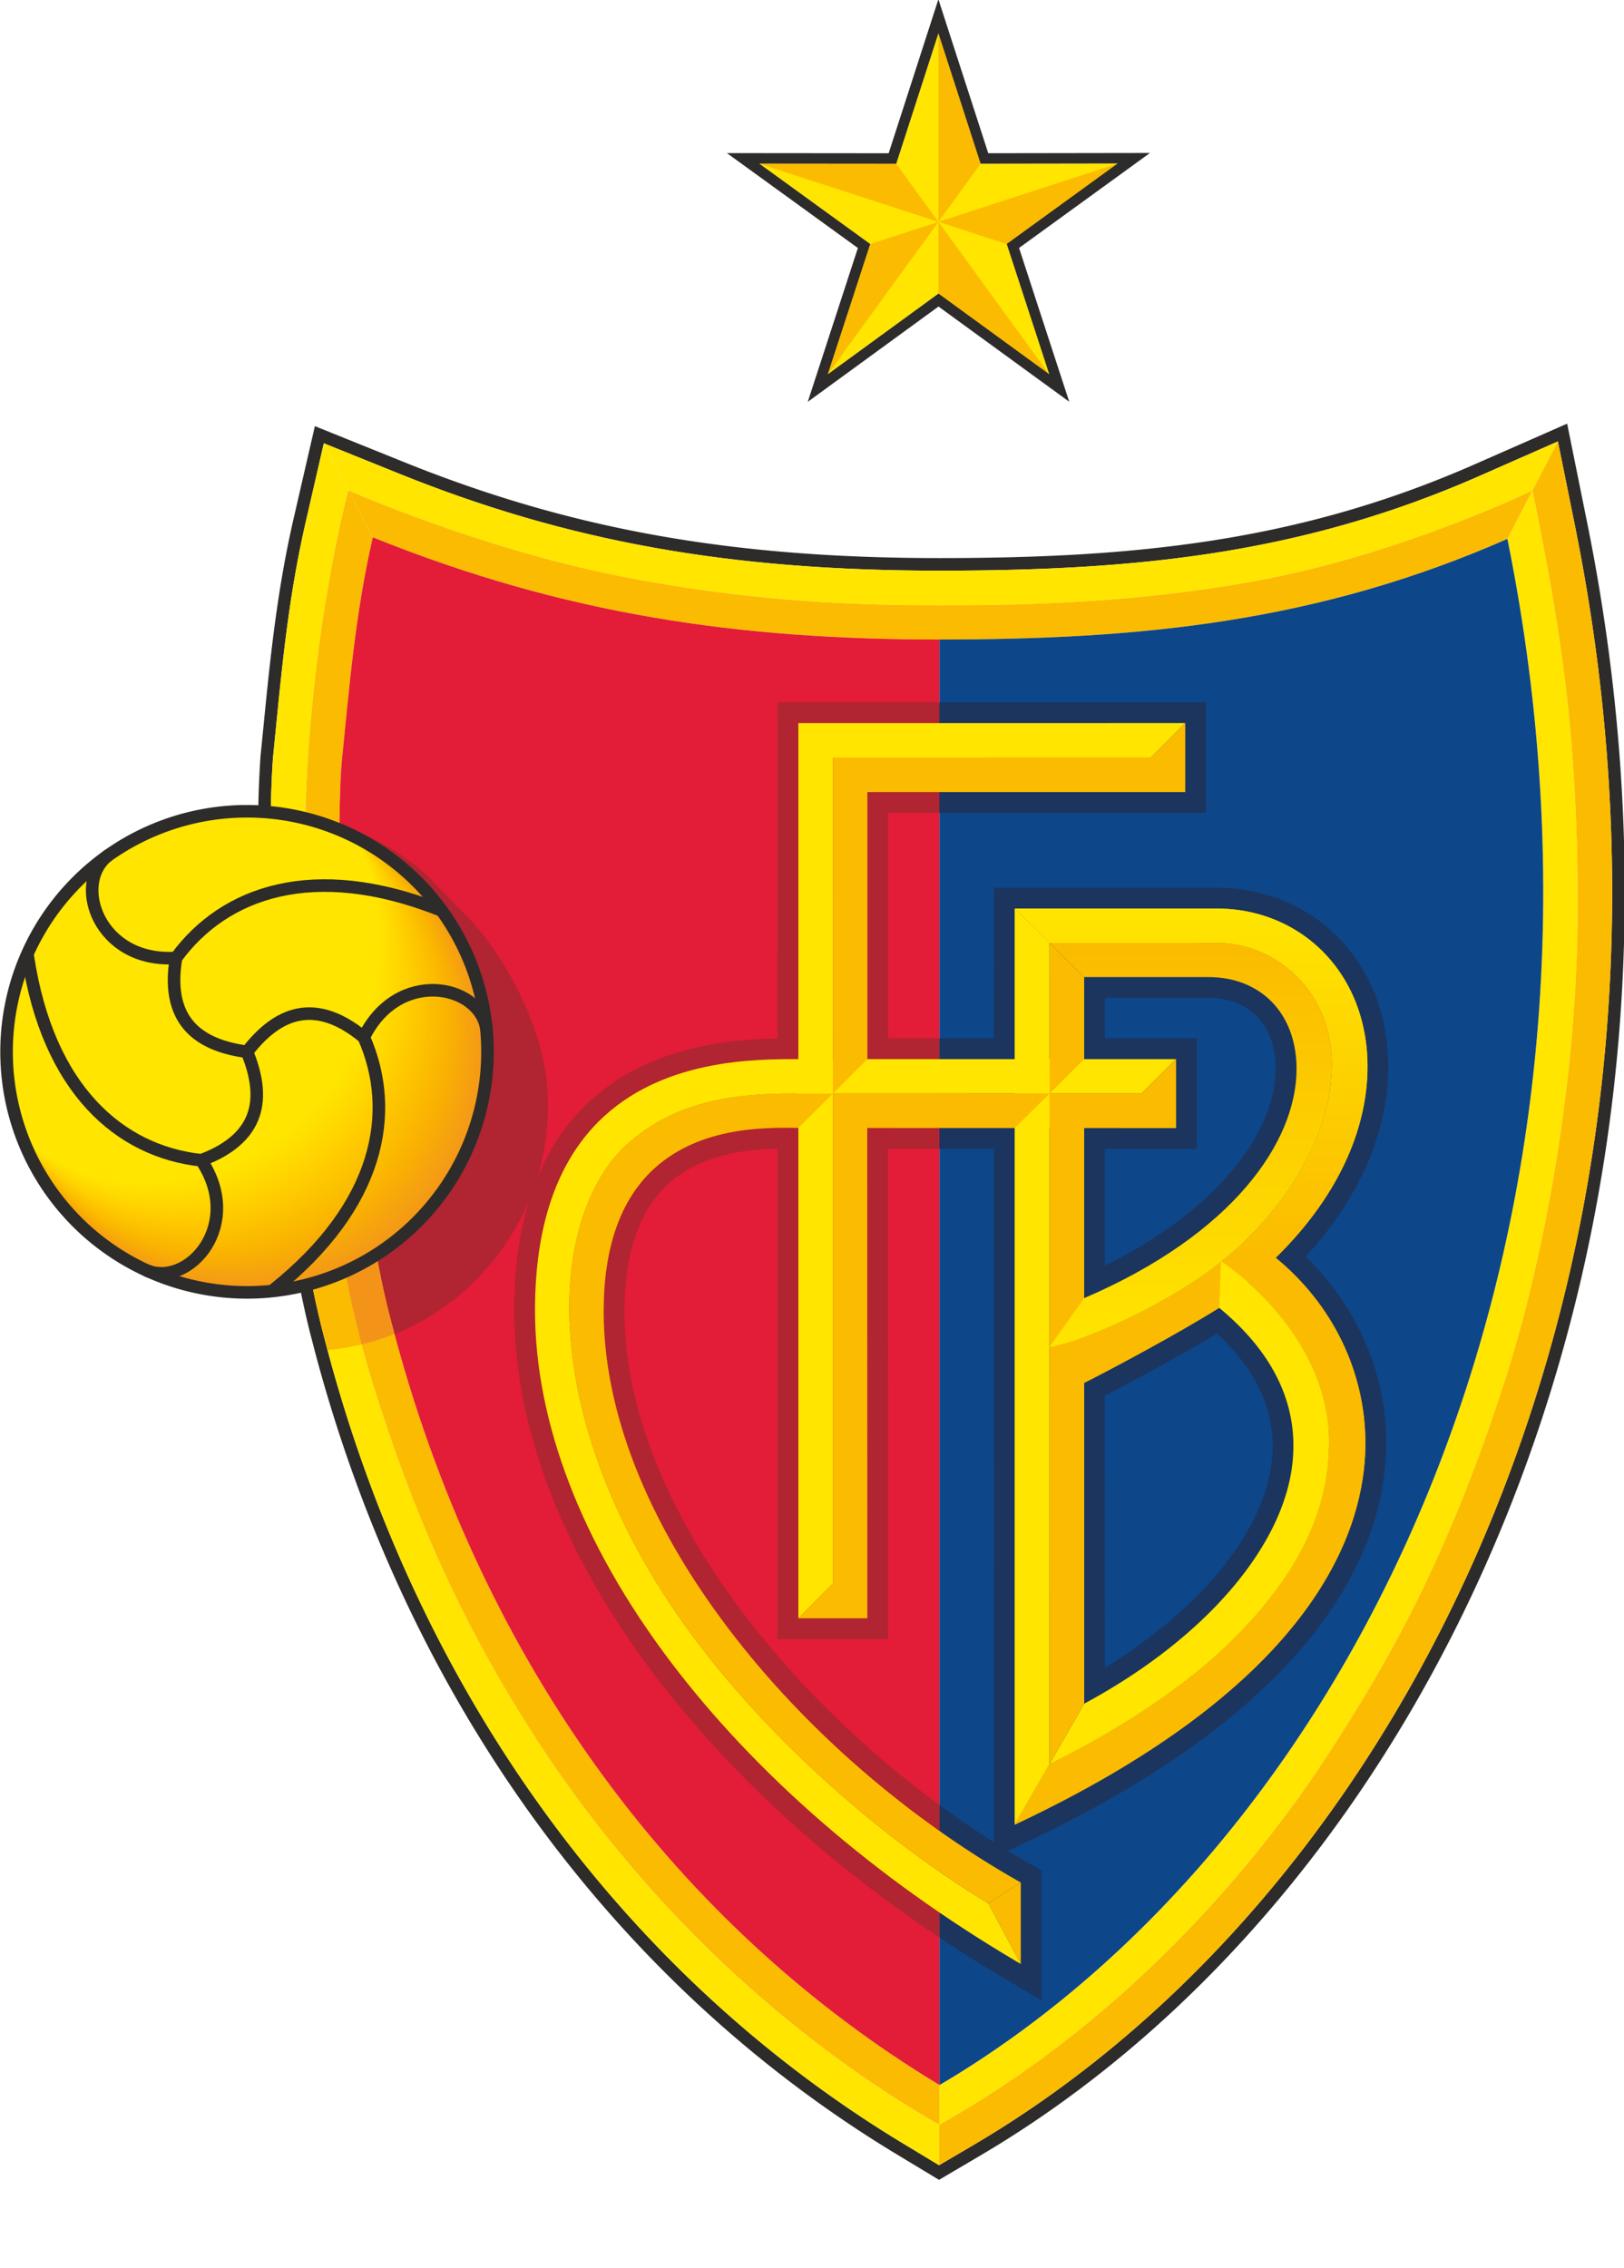
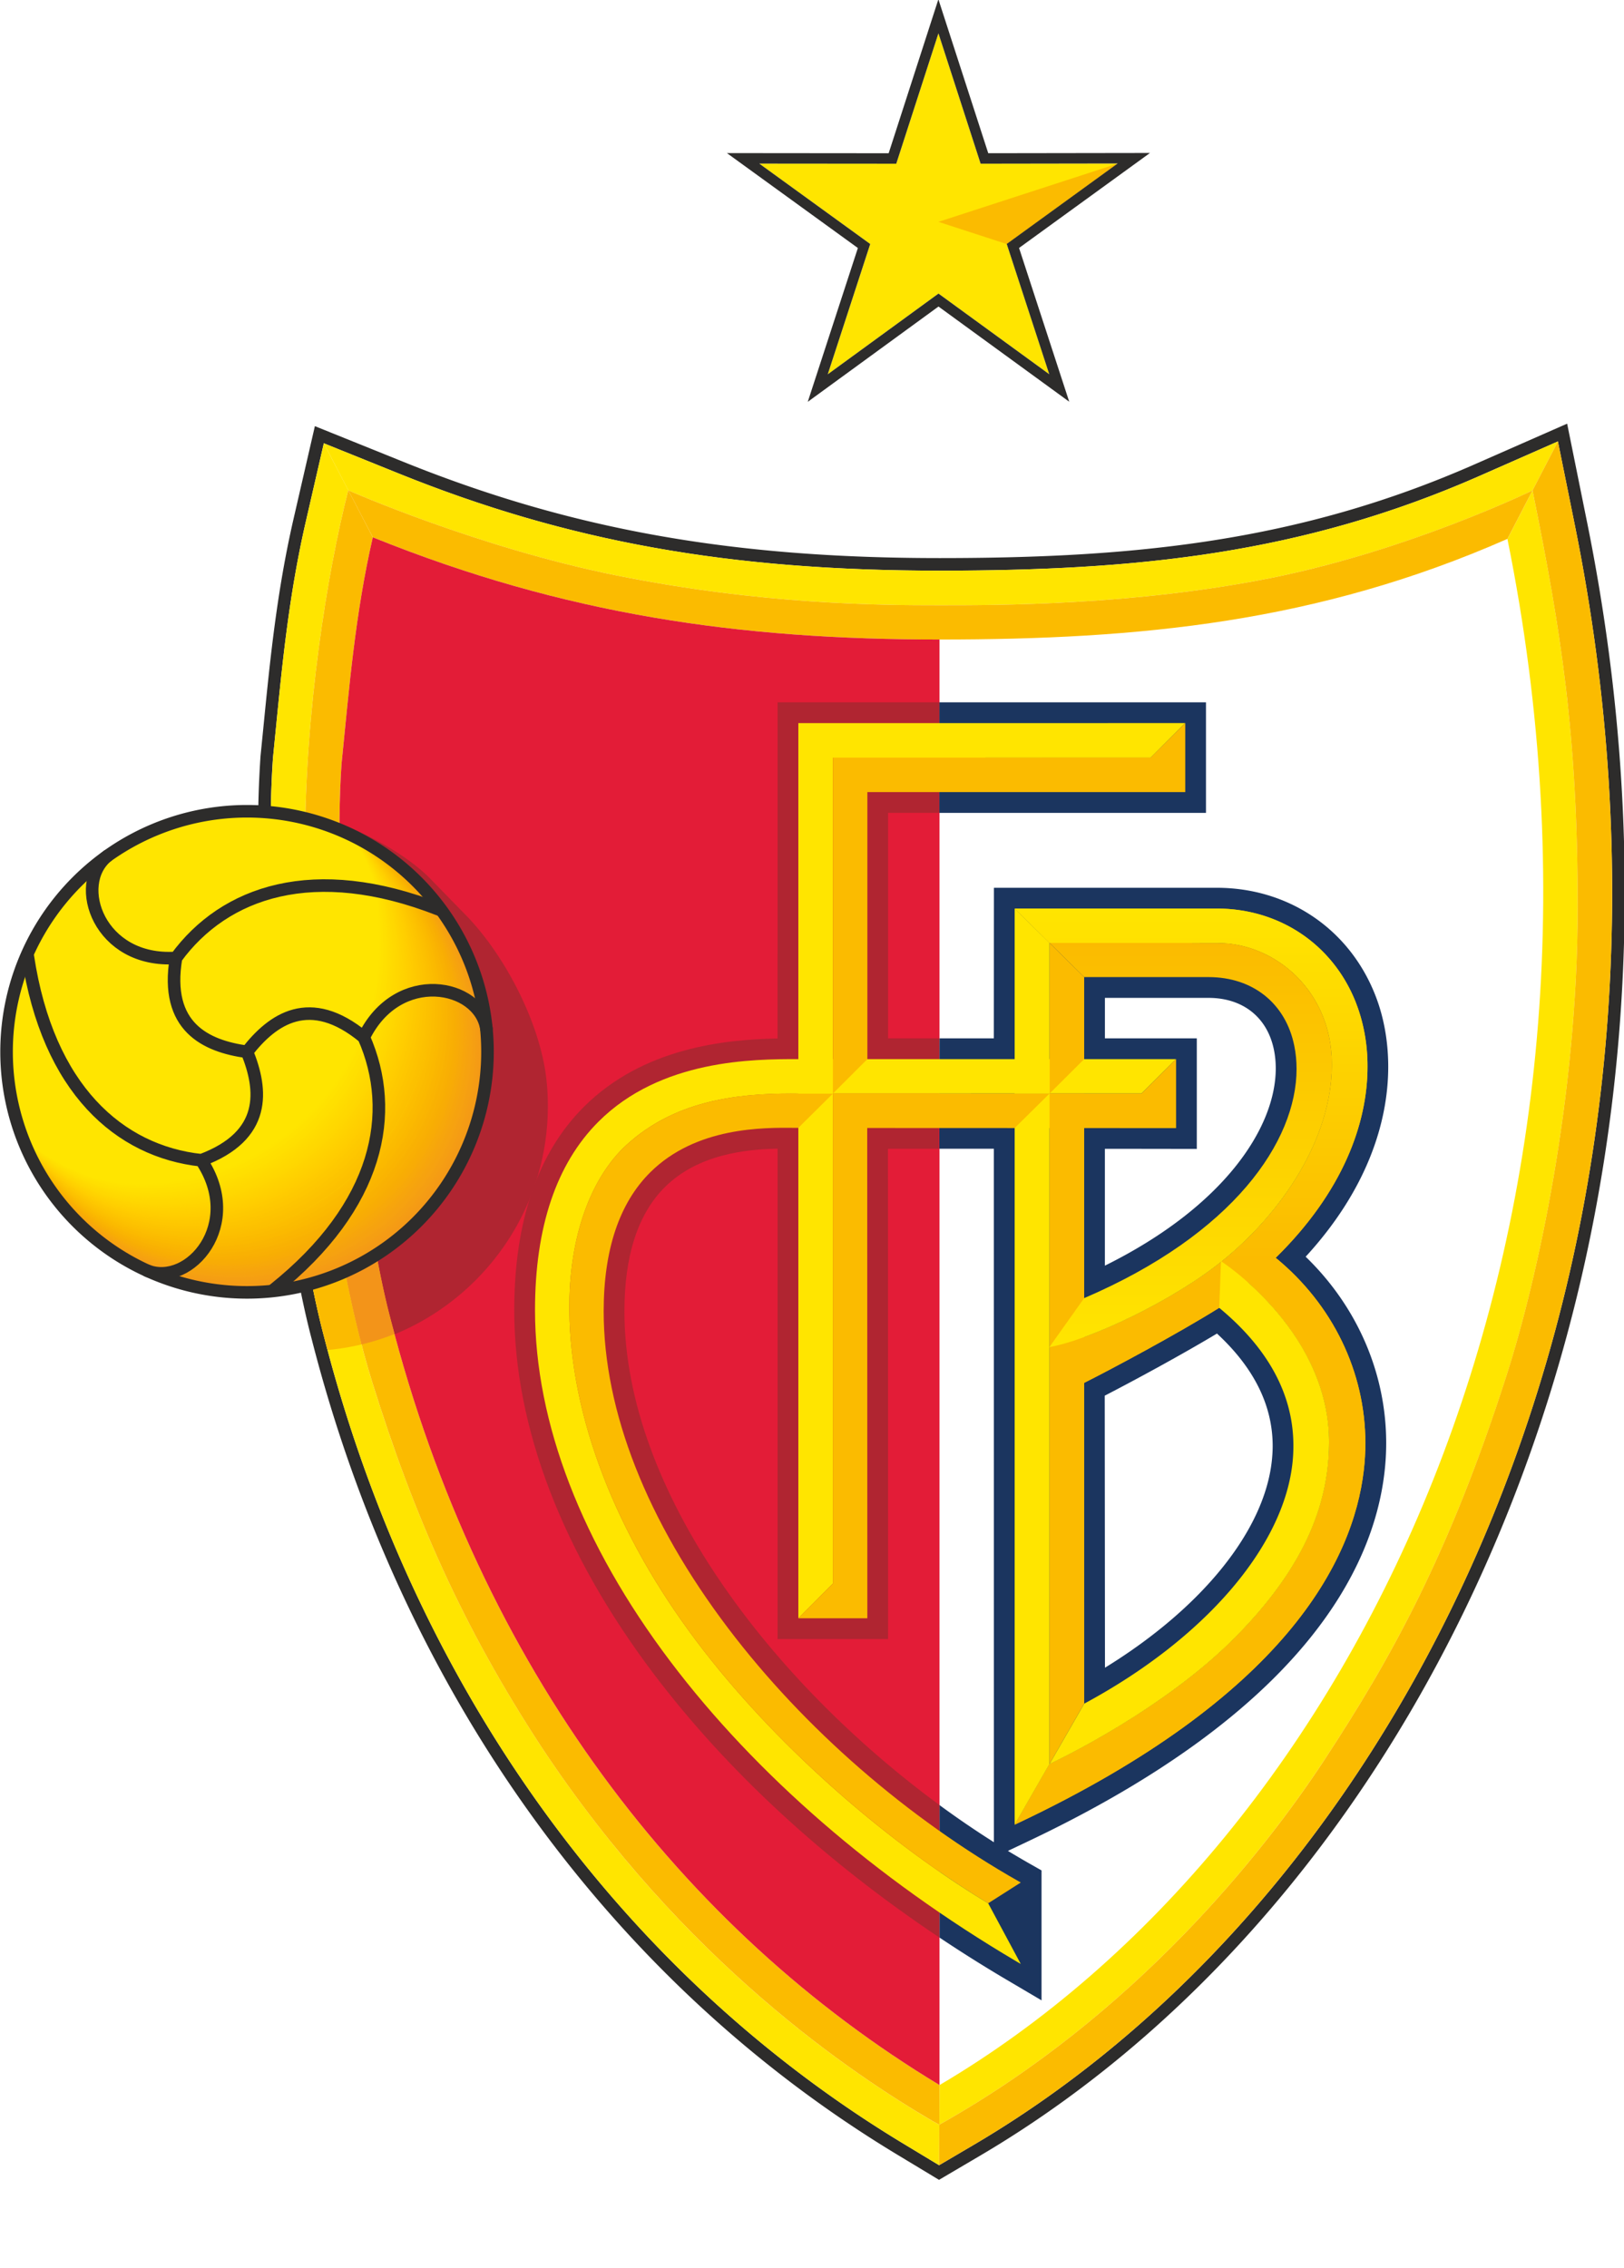
<svg xmlns="http://www.w3.org/2000/svg" width="70" height="97.715">
  <defs>
    <clipPath clipPathUnits="userSpaceOnUse" id="a">
      <path d="M589.315 524.701h64.8v-53.28h-64.8z" />
    </clipPath>
    <clipPath clipPathUnits="userSpaceOnUse" id="c">
      <path d="M35.433 13.465h54.32v75.827h-54.32z" />
    </clipPath>
    <clipPath clipPathUnits="userSpaceOnUse" id="e">
      <path d="M35.433 13.465h54.32v75.827h-54.32z" />
    </clipPath>
    <clipPath clipPathUnits="userSpaceOnUse" id="g">
      <path d="M35.433 13.465h54.32v75.827h-54.32z" />
    </clipPath>
    <clipPath clipPathUnits="userSpaceOnUse" id="b">
      <path d="M1079.54 330.443h129.6v-44.64h-129.6z" />
    </clipPath>
    <linearGradient x1="0" y1="0" x2="1" y2="0" gradientUnits="userSpaceOnUse" gradientTransform="matrix(0 -11.788 -11.788 0 75.253 58.899)" spreadMethod="pad" id="d">
      <stop offset="0" stop-color="#ffe500" />
      <stop offset="1" stop-color="#fbbb00" />
    </linearGradient>
    <linearGradient x1="0" y1="0" x2="1" y2="0" gradientUnits="userSpaceOnUse" gradientTransform="matrix(0 13.511 13.511 0 75.239 44.24)" spreadMethod="pad" id="f">
      <stop offset="0" stop-color="#ffe500" />
      <stop offset="1" stop-color="#fbbb00" />
    </linearGradient>
  </defs>
  <g clip-path="url(#c)" transform="matrix(1.289 0 0 -1.289 -45.661 115.067)">
    <path d="M85.491 38.962c-3.718-9.33-9.926-16.922-17.482-21.373l-1.183-.696-1.174.71c-9.518 5.74-16.406 15.33-19.397 27.002-1.086 4.104-1.78 11.824-1.78 16.822 0 .94.024 1.782.075 2.487l.003.036.096.962c.218 2.213.444 4.501.999 6.912l.604 2.627 2.5-1.008c5.646-2.278 11.056-3.249 18.088-3.249 6.52 0 12.087.538 18.063 3.168l2.616 1.151.567-2.802c2.303-11.383 1.405-22.708-2.595-32.749m3.007 32.833l-.67 3.312-.478-.21-2.616-1.15c-5.909-2.6-11.427-3.133-17.894-3.133-6.975 0-12.338.962-17.931 3.218l-2.956 1.192-.715-3.106c-.56-2.437-.787-4.739-1.007-6.965l-.096-.962a35.65 35.65 0 01-.08-2.564c0-4.88.686-12.74 1.794-16.93 3.017-11.777 9.973-21.457 19.586-27.255l1.389-.838 1.398.823c7.636 4.5 13.907 12.162 17.659 21.58 4.031 10.117 4.936 21.524 2.617 32.988" fill="#2d2c2b" />
    <path d="M56.03 70.035c4.891-.985 8.89-.997 10.808-.997 1.96 0 6.458-.008 11.056.904 4.704.943 8.777 2.934 8.777 2.934l.848 1.637-2.616-1.152c-5.976-2.629-11.543-3.168-18.063-3.168-7.032 0-12.442.972-18.089 3.25l-2.499 1.008.82-1.574s4.325-1.909 8.957-2.842" fill="#ffe500" />
    <path d="M79.721 30.457c2.18 3.327 4.154 6.813 6.09 12.862 1.004 3.143 2.37 9.228 2.37 15.641 0 5.758-.56 9.221-1.496 13.843l-.014.074-.84-1.623c4.691-23.192-4.969-43.422-18.99-51.682l-.015-2.679.007 1.355c6.536 3.66 10.846 9.094 12.888 12.21" fill="#ffe500" />
    <path d="M66.609 18.368c-2.633 1.544-8.304 5.291-13.076 12.501-2.63 4.013-4.271 7.738-5.661 12.197-1.525 4.894-2.248 12.697-2.248 17.935 0 4.511.74 9.112 1.44 11.857l.009.02-.821 1.573-.604-2.627c-.555-2.41-.781-4.699-1-6.912l-.095-.963-.002-.035a35.341 35.341 0 01-.076-2.487c0-4.998.695-12.718 1.78-16.822 2.99-11.673 9.879-21.263 19.397-27.003l1.175-.709.007 1.354z" fill="#ffe500" />
    <path d="M77.894 69.942c-4.598-.912-9.095-.904-11.055-.904-1.92 0-5.917.012-10.81.997-4.631.933-8.956 2.842-8.956 2.842l.818-1.569c6.437-2.596 12.274-3.416 18.949-3.416 6.676 0 12.632.565 18.99 3.363l.84 1.621c-.002 0-4.074-1.99-8.776-2.934M86.685 72.803c.935-4.62 1.495-8.084 1.495-13.842 0-6.414-1.365-12.499-2.37-15.64-1.935-6.05-3.909-9.537-6.089-12.864-2.041-3.115-6.352-8.548-12.888-12.209l-.007-1.355 1.183.696c7.556 4.452 13.764 12.042 17.482 21.373 4 10.042 4.898 21.366 2.595 32.75l-.567 2.801-.848-1.636.014-.074" fill="#fbbb00" />
    <path d="M47.89 71.308l-.817 1.57-.01-.02c-.7-2.745-1.44-7.346-1.44-11.857 0-5.238.724-13.04 2.249-17.935 1.39-4.459 3.03-8.184 5.66-12.197 4.773-7.21 10.444-10.957 13.077-12.5l.225-.122.007 1.326c-8.588 5.18-15.372 13.946-18.358 25.611-1.203 4.538-1.95 14.244-1.637 18.564.253 2.491.448 4.967 1.045 7.56" fill="#fbbb00" />
    <path d="M66.84 67.892c-6.676 0-12.512.82-18.95 3.416-.596-2.593-.792-5.069-1.044-7.56-.313-4.32.433-14.026 1.636-18.564 2.987-11.665 9.77-20.431 18.358-25.611z" fill="#e31c37" />
-     <path d="M66.84 19.573c14.022 8.26 23.682 28.49 18.99 51.682-6.358-2.797-12.314-3.363-18.99-3.363z" fill="#0d4689" />
    <path d="M76.118 44.693c1.234-1.14 1.863-2.4 1.863-3.759 0-.15-.009-.3-.024-.454-.236-2.372-2.342-4.963-5.584-6.957l-.008 9.093c.952.491 2.53 1.343 3.754 2.077m-.283 11.22c1.15 0 1.968-.65 2.188-1.74.04-.197.06-.403.06-.617 0-1.972-1.72-4.616-5.714-6.594v3.906c.873 0 3.074-.004 3.074-.004v3.696h-3.073v1.353zm-8.996-31.41a47.41 47.41 0 012.215-1.393l1.197-.706v4.343l-.401.228c-.242.137-.483.28-.724.425l.665.315c9.18 4.347 11.552 9.106 11.927 12.332.039.33.058.658.058.984 0 2.334-.969 4.565-2.693 6.23 2.016 2.194 2.761 4.45 2.761 6.35 0 .914-.17 1.746-.455 2.448-.88 2.18-2.904 3.534-5.28 3.534h-7.45l-.004-5.033H66.84l-.007-3.69h1.824l.002-23.18a32.24 32.24 0 00-1.82 1.242zm-.005 37.594h8.916v3.696h-8.915z" fill="#1b355f" />
    <path d="M66.836 65.793h-5.41l-.002-11.237c-1.73-.034-4.483-.294-6.482-2.291-1.54-1.541-2.322-3.826-2.322-6.793 0-3.914 1.612-8.116 4.663-12.154 2.45-3.241 5.721-6.255 9.555-8.815v4.43c-5.61 4.117-10.534 10.485-10.534 16.504 0 1.866.456 3.263 1.355 4.153 1.104 1.094 2.697 1.262 3.766 1.283V34.481h3.695l-.004 16.388h1.701l.018 3.692H65.12v7.537h1.71z" fill="#b02531" />
    <path d="M63.274 63.94l10.628.002 1.154 1.156H62.12V35.175l1.152 1.155.002 27.61" fill="#ffe500" />
    <path d="M69.558 26.343l-.05.028c-3.743 2.121-7.199 5.126-9.729 8.463-2.727 3.597-4.169 7.263-4.169 10.603 0 2.058.525 3.621 1.56 4.647 1.532 1.517 3.766 1.495 4.84 1.485h.11l1.155 1.144h-.003l-1.397.003c-1.897 0-3.913-.266-5.504-1.72-1.158-1.058-1.934-3.018-1.91-5.538.035-3.55 1.55-7.463 4.266-11.067 2.533-3.359 6.16-6.545 9.568-8.638l.172-.105z" fill="#fbbb00" />
-     <path d="M68.467 25.649l1.091-2.028v2.723z" fill="#fbbb00" />
    <path d="M62.12 53.866c-1.5.001-4.597-.004-6.686-2.093-1.407-1.406-2.12-3.526-2.12-6.3 0-3.763 1.564-7.82 4.523-11.736 2.854-3.778 6.856-7.246 11.571-10.029l.15-.088-1.09 2.028-.173.105c-3.409 2.092-7.034 5.278-9.568 8.638-2.717 3.603-4.23 7.517-4.265 11.066-.025 2.52.751 4.48 1.91 5.54 1.59 1.453 3.606 1.718 5.503 1.718 0 0 .185 0 .241-.002h1.16z" fill="#ffe500" />
    <path d="M63.276 52.714l10.32.002 1.154 1.15H62.119" fill="#ffe500" />
    <path d="M63.274 52.716V36.33l-1.153-1.154h2.306l-.004 16.388 10.328-.004v2.307l-1.155-1.151z" fill="#fbbb00" />
    <path d="M64.428 53.866v8.926h10.63v2.306l-1.155-1.152-10.628-.002V52.715z" fill="#fbbb00" />
    <path d="M75.984 57.75s-1.694-.005.176-.005c1.87 0 3.803-1.568 3.803-4.058 0-2.49-1.68-4.969-3.68-6.579-1.65-1.327-4.396-2.622-5.769-2.869l1.157-1.198c.931.468 3.115 1.634 4.522 2.512l1.89 1.672c2.253 2.21 3.07 4.5 3.07 6.387 0 .818-.153 1.56-.407 2.187-.772 1.912-2.548 3.1-4.636 3.1h-6.757l1.167-1.15z" fill="#fbbb00" />
    <path d="M70.52 52.716l-.002-22.413 1.161 2.02-.001 20.393z" fill="#fbbb00" />
    <path d="M71.678 53.866v2.742l-1.157 1.14-.001-5.033zM79.867 41.074c0-2.015-.763-4.177-3.233-6.63-2.47-2.453-6.116-4.142-6.116-4.142l-1.165-2.026.142.067c8.891 4.211 11.18 8.733 11.534 11.785.035.302.052.603.052.902 0 2.37-1.085 4.628-2.999 6.195l-1.831-.114s3.616-2.318 3.616-6.037" fill="#fbbb00" />
  </g>
  <path d="M69.353 58.899l1.167-1.15 5.464.001s-1.694-.004.176-.004c1.869 0 3.803-1.568 3.803-4.059 0-2.49-1.678-4.966-3.677-6.576l1.796.114c2.254 2.21 3.07 4.501 3.07 6.387a5.84 5.84 0 01-.406 2.188c-.771 1.912-2.548 3.099-4.636 3.099z" fill="url(#d)" transform="matrix(1.289 0 0 -1.289 -45.661 115.067)" />
  <g clip-path="url(#e)" transform="matrix(1.289 0 0 -1.289 -45.661 115.067)">
    <path d="M76.252 47.084c-1.652-1.318-4.373-2.599-5.738-2.844l1.157-1.199c.931.468 3.115 1.634 4.522 2.512z" fill="#fbbb00" />
    <path d="M79.867 41.074c0-2.015-.763-4.177-3.233-6.63-2.47-2.453-6.116-4.142-6.116-4.142l-1.165-2.026.142.067c8.891 4.211 11.18 8.733 11.534 11.785.035.302.052.603.052.902 0 2.37-1.085 4.628-2.999 6.195l-1.831-.114s3.616-2.318 3.616-6.037" fill="#fbbb00" />
    <path d="M76.634 34.444c2.47 2.453 3.233 4.615 3.233 6.63 0 3.719-3.615 6.038-3.615 6.038l-.058-1.56c1.646-1.361 2.48-2.91 2.48-4.607a5.33 5.33 0 00-.026-.533c-.283-2.84-2.95-5.928-6.968-8.09l-1.162-2.02s3.646 1.69 6.116 4.142" fill="#ffe500" />
  </g>
  <path d="M70.52 57.749l1.158-1.141h4.159c1.482 0 2.581-.881 2.867-2.297.051-.248.076-.506.076-.772 0-2.418-2.107-5.52-7.104-7.663l-1.161-1.636c1.372.246 4.118 1.542 5.767 2.869 2.001 1.61 3.681 4.088 3.681 6.578 0 2.491-1.934 4.059-3.803 4.059-1.87 0-.176.004-.176.004z" fill="url(#f)" transform="matrix(1.289 0 0 -1.289 -45.661 115.067)" />
  <g clip-path="url(#g)" transform="matrix(1.289 0 0 -1.289 -45.661 115.067)">
    <path d="M69.353 51.563V28.276l1.165 2.027.002 22.413zM70.52 52.716v5.033l-1.167 1.15v-6.183z" fill="#ffe500" />
    <path d="M53.705 53.105l-.002.008c-.191 1.951-1.436 4.3-2.75 5.614l-1.186 1.215c-.77.76-1.973 1.402-2.99 1.815-.036-4.826.663-12.64 1.706-16.574.044-.173.092-.343.138-.515 3.003 1.236 5.123 4.191 5.123 7.634a8.278 8.278 0 01-.04.803" fill="#b02531" />
    <path d="M45.63 60.19a8.234 8.234 0 01-1.14-.083c.105-4.956.771-11.744 1.765-15.502.04-.155.083-.308.124-.462.386.035.765.098 1.134.186-1.21 4.628-1.82 11.105-1.883 15.86" fill="#fbbb00" />
    <path d="M47.513 44.329c.38.09.749.208 1.105.35-.045.168-.092.335-.135.505-.931 3.51-1.588 10.114-1.693 14.924a8.153 8.153 0 01-1.145.083l-.015-.001c.064-4.756.674-11.233 1.883-15.861" fill="#f39419" />
    <path d="M43.684 46.069a8.04 8.04 0 110 16.082 8.04 8.04 0 010-16.082" fill="#ffe500" />
    <path d="M47.205 61.342c.816-1.258.895-1.994.895-3.606a8.04 8.04 0 00-8.041-8.041c-1.612 0-2.576.59-3.834 1.407" fill="none" stroke="#ffe500" stroke-width=".07" />
-     <path d="M36.23 51.093c1.256-.822 2.224-1.416 3.837-1.42a8.075 8.075 0 011.588.153 8.043 8.043 0 016.231 5.946 8.05 8.05 0 01.234 1.958c-.004 1.612-.09 2.352-.91 3.609" fill="none" stroke="#ffe400" stroke-width=".07" />
    <path d="M36.234 51.084c1.255-.827 2.228-1.426 3.843-1.433a8.03 8.03 0 011.591.15 8.038 8.038 0 016.244 5.96c.153.629.233 1.287.23 1.963-.009 1.612-.1 2.357-.926 3.61" fill="none" stroke="#ffe400" stroke-width=".07" />
    <path d="M36.239 51.075c1.254-.832 2.23-1.435 3.848-1.446a8.025 8.025 0 017.85 6.121c.153.63.23 1.29.225 1.968-.012 1.612-.111 2.362-.94 3.614" fill="none" stroke="#ffe400" stroke-width=".07" />
    <path d="M36.243 51.066c1.253-.837 2.234-1.445 3.853-1.46a8.017 8.017 0 017.866 6.132c.153.634.23 1.295.222 1.974-.017 1.613-.124 2.367-.957 3.617" fill="none" stroke="#ffe300" stroke-width=".07" />
    <path d="M36.248 51.057c1.251-.843 2.237-1.454 3.858-1.472a8.01 8.01 0 017.882 6.143c.151.635.226 1.298.216 1.977-.02 1.614-.134 2.373-.972 3.62" fill="none" stroke="#ffe200" stroke-width=".07" />
    <path d="M36.253 51.048c1.25-.848 2.239-1.464 3.862-1.485a8.003 8.003 0 017.899 6.153c.15.638.223 1.303.211 1.983-.024 1.614-.145 2.377-.987 3.624" fill="none" stroke="#ffe200" stroke-width=".07" />
    <path d="M36.258 51.039c1.248-.853 2.242-1.473 3.867-1.498a7.996 7.996 0 017.915 6.164 8.04 8.04 0 01.206 1.988c-.027 1.615-.155 2.382-1.002 3.626" fill="none" stroke="#ffe200" stroke-width=".07" />
    <path d="M36.262 51.03c1.247-.86 2.245-1.482 3.872-1.511a8.09 8.09 0 011.616.132 7.99 7.99 0 016.315 6.043 8.03 8.03 0 01.201 1.993c-.03 1.615-.166 2.387-1.017 3.629" fill="none" stroke="#ffe100" stroke-width=".07" />
    <path d="M36.267 51.02c1.246-.863 2.248-1.491 3.877-1.523a7.983 7.983 0 017.947 6.186c.146.645.213 1.314.197 1.998-.039 1.615-.178 2.392-1.033 3.632" fill="none" stroke="#ffe000" stroke-width=".07" />
    <path d="M36.272 51.012c1.244-.87 2.25-1.501 3.88-1.537a8.089 8.089 0 011.625.125 7.978 7.978 0 016.34 6.072c.145.647.21 1.318.192 2.003-.043 1.615-.188 2.397-1.048 3.635" fill="none" stroke="#ffe000" stroke-width=".07" />
    <path d="M36.276 51.003c1.243-.874 2.254-1.511 3.886-1.55a8.14 8.14 0 011.629.122 7.972 7.972 0 016.352 6.086c.143.649.206 1.322.186 2.008-.047 1.616-.199 2.402-1.063 3.638" fill="none" stroke="#ffe000" stroke-width=".07" />
    <path d="M36.281 50.994c1.241-.88 2.257-1.52 3.891-1.563.554-.016 1.1.025 1.632.119a7.962 7.962 0 016.363 6.1c.144.65.205 1.325.183 2.013-.05 1.616-.21 2.407-1.078 3.64" fill="none" stroke="#ffdf00" stroke-width=".07" />
    <path d="M36.286 50.985c1.24-.885 2.26-1.53 3.896-1.576a7.953 7.953 0 018.011 6.23c.143.653.203 1.329.179 2.017-.057 1.617-.222 2.412-1.094 3.644" fill="none" stroke="#ffdf00" stroke-width=".07" />
    <path d="M36.29 50.976c1.24-.89 2.264-1.54 3.902-1.59a8.113 8.113 0 011.639.114c3.176.552 5.71 3 6.388 6.128.142.655.2 1.333.174 2.022-.061 1.618-.233 2.417-1.11 3.647" fill="none" stroke="#ffdf00" stroke-width=".07" />
    <path d="M36.295 50.967c1.237-.896 2.266-1.55 3.905-1.602a8.085 8.085 0 011.644.11 7.946 7.946 0 016.4 6.142 8.09 8.09 0 01.17 2.027c-.066 1.618-.244 2.422-1.125 3.65" fill="none" stroke="#ffde00" stroke-width=".07" />
    <path d="M36.3 50.958c1.236-.901 2.268-1.558 3.91-1.615a8.057 8.057 0 011.648.106 7.941 7.941 0 016.412 6.157c.139.658.194 1.34.164 2.031-.069 1.619-.254 2.428-1.14 3.654" fill="none" stroke="#fd0" stroke-width=".07" />
    <path d="M36.305 50.949c1.235-.906 2.27-1.567 3.915-1.628a8.105 8.105 0 011.652.104 7.935 7.935 0 016.424 6.17 8.17 8.17 0 01.16 2.037c-.074 1.618-.266 2.432-1.156 3.656" fill="none" stroke="#fd0" stroke-width=".07" />
    <path d="M36.31 50.94c1.232-.912 2.273-1.577 3.92-1.641a8.078 8.078 0 011.655.1 7.93 7.93 0 016.436 6.185c.137.663.188 1.348.155 2.042-.078 1.619-.277 2.437-1.17 3.658" fill="none" stroke="#ffdc00" stroke-width=".07" />
    <path d="M36.314 50.93c1.232-.916 2.277-1.585 3.924-1.653a8.056 8.056 0 011.661.098 7.924 7.924 0 016.448 6.198c.136.665.185 1.35.15 2.047-.082 1.619-.287 2.44-1.186 3.66" fill="none" stroke="#ffdc00" stroke-width=".07" />
    <path d="M36.319 50.922c1.23-.922 2.28-1.596 3.929-1.667a8.015 8.015 0 011.664.095 7.919 7.919 0 016.46 6.212c.136.667.183 1.355.146 2.05-.086 1.62-.298 2.448-1.201 3.666" fill="none" stroke="#ffdb00" stroke-width=".07" />
    <path d="M36.324 50.913c1.229-.927 2.283-1.605 3.934-1.68a8.057 8.057 0 011.668.092 7.914 7.914 0 016.472 6.225c.135.67.18 1.36.14 2.057-.09 1.62-.308 2.451-1.215 3.667" fill="none" stroke="#ffdb00" stroke-width=".07" />
    <path d="M36.328 50.904c1.228-.934 2.286-1.616 3.94-1.694a8.03 8.03 0 011.671.09 7.909 7.909 0 016.484 6.239c.134.672.177 1.363.137 2.061-.095 1.621-.32 2.457-1.232 3.671" fill="none" stroke="#ffda00" stroke-width=".07" />
    <path d="M36.333 50.895c1.226-.939 2.289-1.625 3.943-1.707a8.01 8.01 0 011.677.086 7.904 7.904 0 016.496 6.253c.132.675.174 1.367.132 2.067-.1 1.621-.331 2.462-1.247 3.674" fill="none" stroke="#ffda00" stroke-width=".07" />
    <path d="M36.338 50.885c1.225-.943 2.292-1.633 3.948-1.719a8.051 8.051 0 011.68.083 7.9 7.9 0 016.509 6.267c.13.677.172 1.371.127 2.072-.103 1.621-.342 2.467-1.262 3.676" fill="none" stroke="#ffd900" stroke-width=".07" />
    <path d="M36.342 50.877c1.223-.949 2.295-1.64 3.953-1.733a8.161 8.161 0 011.685.08 7.896 7.896 0 016.52 6.282c.13.678.17 1.374.122 2.076-.107 1.621-.353 2.471-1.277 3.68" fill="none" stroke="#ffd900" stroke-width=".07" />
    <path d="M36.347 50.867c1.222-.953 2.297-1.648 3.958-1.744a8.05 8.05 0 011.688.077 7.892 7.892 0 016.533 6.294c.13.682.166 1.379.118 2.083-.112 1.622-.365 2.476-1.293 3.682" fill="none" stroke="#ffd800" stroke-width=".07" />
    <path d="M36.352 50.859c1.22-.96 2.3-1.658 3.963-1.758a8.094 8.094 0 011.692.074 7.887 7.887 0 016.545 6.309c.128.683.163 1.382.113 2.086-.116 1.623-.375 2.482-1.308 3.686" fill="none" stroke="#ffd800" stroke-width=".07" />
    <path d="M36.356 50.85c1.22-.965 2.303-1.669 3.967-1.772a8.141 8.141 0 011.697.071 7.884 7.884 0 016.557 6.323c.128.685.16 1.386.109 2.091-.12 1.623-.387 2.487-1.325 3.69" fill="none" stroke="#ffd800" stroke-width=".07" />
    <path d="M36.361 50.84c1.218-.97 2.306-1.677 3.972-1.784a8.047 8.047 0 011.701.068 7.877 7.877 0 016.568 6.337c.127.687.158 1.39.104 2.096-.124 1.624-.397 2.492-1.339 3.691" fill="none" stroke="gold" stroke-width=".07" />
    <path d="M36.366 50.831c1.216-.975 2.309-1.686 3.977-1.797a8.087 8.087 0 011.705.065 7.875 7.875 0 016.58 6.351c.125.69.155 1.393.1 2.101-.128 1.624-.41 2.497-1.355 3.694" fill="none" stroke="gold" stroke-width=".07" />
    <path d="M36.37 50.822c1.216-.98 2.313-1.696 3.983-1.81a8.115 8.115 0 011.707.062 7.87 7.87 0 016.593 6.365 8.19 8.19 0 01.095 2.106c-.132 1.624-.419 2.501-1.37 3.697" fill="none" stroke="#ffd600" stroke-width=".07" />
    <path d="M36.375 50.813c1.214-.986 2.315-1.705 3.987-1.823a8.088 8.088 0 011.712.06 7.868 7.868 0 016.605 6.378c.123.693.15 1.401.09 2.111-.136 1.624-.43 2.506-1.385 3.7" fill="none" stroke="#ffd600" stroke-width=".07" />
    <path d="M36.38 50.804c1.212-.99 2.318-1.714 3.991-1.836a8.07 8.07 0 011.717.056 7.866 7.866 0 016.617 6.393c.122.695.147 1.405.085 2.116-.14 1.625-.441 2.511-1.4 3.703" fill="none" stroke="#ffd500" stroke-width=".07" />
    <path d="M36.385 50.795c1.21-.996 2.32-1.724 3.996-1.849A8.043 8.043 0 0142.1 49a7.863 7.863 0 016.63 6.407c.12.697.144 1.408.08 2.121-.144 1.625-.452 2.516-1.415 3.706" fill="none" stroke="#ffd400" stroke-width=".07" />
    <path d="M36.39 50.786c1.21-1 2.323-1.733 4-1.862a8.082 8.082 0 011.725.05 7.86 7.86 0 016.641 6.421c.12.7.141 1.412.076 2.125-.149 1.626-.463 2.522-1.43 3.71" fill="none" stroke="#ffd400" stroke-width=".07" />
    <path d="M36.394 50.777c1.208-1.007 2.327-1.742 4.006-1.875a8.121 8.121 0 011.73.047 7.857 7.857 0 016.652 6.434 8.17 8.17 0 01.071 2.131c-.153 1.626-.474 2.527-1.446 3.712" fill="none" stroke="#ffd300" stroke-width=".07" />
    <path d="M36.399 50.768c1.207-1.012 2.329-1.752 4.01-1.888a8.027 8.027 0 011.733.044 7.854 7.854 0 016.666 6.448c.117.704.135 1.42.066 2.136-.157 1.627-.485 2.531-1.461 3.715" fill="none" stroke="#ffd300" stroke-width=".07" />
    <path d="M36.404 50.76c1.204-1.018 2.331-1.762 4.014-1.902a8.065 8.065 0 011.738.041 7.851 7.851 0 016.678 6.462c.115.707.131 1.424.06 2.141-.16 1.627-.495 2.536-1.475 3.718" fill="none" stroke="#ffd200" stroke-width=".07" />
    <path d="M36.408 50.75c1.204-1.023 2.335-1.77 4.02-1.914a8.104 8.104 0 011.741.038 7.848 7.848 0 016.69 6.476c.115.71.13 1.428.057 2.146-.166 1.627-.507 2.541-1.492 3.721" fill="none" stroke="#ffd200" stroke-width=".07" />
    <path d="M36.413 50.741c1.202-1.028 2.338-1.78 4.025-1.927a8.078 8.078 0 011.745.035 7.845 7.845 0 016.7 6.49c.116.711.129 1.432.054 2.151-.17 1.628-.518 2.546-1.508 3.723" fill="none" stroke="#ffd100" stroke-width=".07" />
    <path d="M36.418 50.732c1.2-1.033 2.34-1.789 4.03-1.94a8.052 8.052 0 011.749.032 7.842 7.842 0 016.713 6.504c.114.713.125 1.436.048 2.156-.173 1.628-.53 2.551-1.523 3.726" fill="none" stroke="#ffd100" stroke-width=".07" />
    <path d="M36.422 50.723c1.2-1.039 2.344-1.799 4.034-1.953a8.151 8.151 0 011.753.028c3.435.44 6.187 3.123 6.726 6.52.113.714.122 1.438.043 2.16-.177 1.628-.54 2.556-1.538 3.73" fill="none" stroke="#ffd000" stroke-width=".07" />
    <path d="M36.427 50.714c1.198-1.044 2.347-1.808 4.039-1.966a8.125 8.125 0 011.757.025c3.444.435 6.204 3.127 6.738 6.533.112.717.119 1.443.039 2.165-.182 1.63-.551 2.561-1.554 3.733" fill="none" stroke="#ffd000" stroke-width=".07" />
    <path d="M36.432 50.705c1.197-1.049 2.35-1.817 4.044-1.979a8.1 8.1 0 011.76.022c3.454.431 6.222 3.131 6.75 6.547.11.72.117 1.447.035 2.17-.186 1.63-.562 2.566-1.57 3.736" fill="none" stroke="#ffcf00" stroke-width=".07" />
    <path d="M36.437 50.696c1.195-1.054 2.353-1.827 4.049-1.992a8.137 8.137 0 011.765.02c3.462.427 6.237 3.135 6.762 6.56.109.721.113 1.451.029 2.175-.19 1.63-.573 2.571-1.584 3.74" fill="none" stroke="#ffcf00" stroke-width=".07" />
    <path d="M36.441 50.687c1.194-1.06 2.356-1.836 4.054-2.005a8.11 8.11 0 011.77.016 7.836 7.836 0 016.773 6.575 8.16 8.16 0 01.024 2.18c-.194 1.63-.584 2.576-1.599 3.741" fill="none" stroke="#ffce00" stroke-width=".07" />
    <path d="M36.446 50.678c1.193-1.065 2.359-1.846 4.058-2.018a8.156 8.156 0 011.774.013c3.48.42 6.27 3.144 6.786 6.59.107.724.108 1.457.019 2.184-.197 1.63-.594 2.581-1.614 3.744" fill="none" stroke="#ffce00" stroke-width=".07" />
    <path d="M36.45 50.67c1.192-1.07 2.362-1.856 4.064-2.032a8.06 8.06 0 011.777.01c3.49.415 6.289 3.15 6.798 6.603.107.727.106 1.462.016 2.19-.202 1.631-.606 2.585-1.63 3.747" fill="none" stroke="#ffcd00" stroke-width=".07" />
    <path d="M36.455 50.66c1.19-1.076 2.364-1.864 4.068-2.044a8.096 8.096 0 011.781.007c3.5.411 6.306 3.153 6.81 6.617.106.73.103 1.465.011 2.195-.206 1.631-.617 2.59-1.645 3.75" fill="none" stroke="#ffcd00" stroke-width=".07" />
    <path d="M36.46 50.651c1.189-1.08 2.367-1.874 4.073-2.057a8.132 8.132 0 011.785.004c3.508.407 6.322 3.157 6.822 6.631.105.731.1 1.47.006 2.2-.21 1.631-.628 2.595-1.66 3.752" fill="none" stroke="#fc0" stroke-width=".07" />
    <path d="M36.465 50.642c1.187-1.086 2.37-1.883 4.077-2.07a8.055 8.055 0 011.79.001c3.517.403 6.339 3.162 6.834 6.645.103.733.097 1.473 0 2.204-.213 1.632-.637 2.601-1.674 3.756" fill="none" stroke="#ffcb00" stroke-width=".07" />
    <path d="M36.47 50.633c1.185-1.09 2.372-1.893 4.081-2.083a8.091 8.091 0 011.794-.002c3.526.4 6.356 3.166 6.846 6.66a8.17 8.17 0 01-.003 2.208c-.219 1.633-.65 2.606-1.692 3.76" fill="none" stroke="#ffcb00" stroke-width=".07" />
    <path d="M36.474 50.624c1.184-1.097 2.376-1.902 4.087-2.095a8.058 8.058 0 011.797-.006c3.536.395 6.374 3.171 6.86 6.672a8.173 8.173 0 01-.009 2.215c-.222 1.633-.66 2.611-1.707 3.762" fill="none" stroke="#fecb00" stroke-width=".07" />
    <path d="M36.479 50.615c1.183-1.102 2.379-1.91 4.092-2.109a8.093 8.093 0 011.8-.008c3.546.391 6.392 3.175 6.872 6.686a8.17 8.17 0 01-.013 2.22c-.226 1.633-.672 2.616-1.722 3.765" fill="none" stroke="#feca00" stroke-width=".07" />
    <path d="M36.483 50.606c1.182-1.107 2.382-1.92 4.097-2.122a8.069 8.069 0 011.805-.01c3.554.386 6.408 3.178 6.883 6.7a8.166 8.166 0 01-.018 2.224c-.23 1.633-.682 2.62-1.737 3.768" fill="none" stroke="#fec900" stroke-width=".07" />
    <path d="M36.488 50.597c1.18-1.113 2.385-1.93 4.101-2.135a8.113 8.113 0 011.81-.014c3.564.383 6.425 3.184 6.895 6.714a8.202 8.202 0 01-.022 2.23c-.235 1.634-.694 2.625-1.753 3.77" fill="none" stroke="#fec900" stroke-width=".07" />
    <path d="M36.493 50.588c1.179-1.118 2.388-1.94 4.106-2.148a8.089 8.089 0 011.814-.017c3.573.38 6.44 3.188 6.906 6.728a8.12 8.12 0 01-.026 2.235c-.24 1.634-.705 2.63-1.768 3.773" fill="none" stroke="#fec900" stroke-width=".07" />
    <path d="M36.498 50.58c1.177-1.124 2.39-1.95 4.11-2.162a8.065 8.065 0 011.819-.02c3.581.375 6.457 3.192 6.917 6.742.096.75.08 1.5-.03 2.24-.243 1.634-.717 2.635-1.784 3.776" fill="none" stroke="#fec800" stroke-width=".07" />
    <path d="M36.502 50.57c1.176-1.129 2.393-1.958 4.116-2.174a8.091 8.091 0 011.821-.023c3.592.371 6.476 3.197 6.931 6.756a8.144 8.144 0 01-.036 2.244c-.246 1.636-.727 2.641-1.798 3.78" fill="none" stroke="#fec700" stroke-width=".07" />
    <path d="M36.507 50.561c1.175-1.134 2.396-1.968 4.12-2.187a8.076 8.076 0 011.826-.026c3.601.367 6.493 3.201 6.943 6.77a8.141 8.141 0 01-.041 2.25c-.25 1.635-.737 2.645-1.813 3.782" fill="none" stroke="#fec700" stroke-width=".07" />
    <path d="M36.512 50.552c1.173-1.139 2.399-1.977 4.125-2.2a8.112 8.112 0 011.83-.029c3.61.363 6.51 3.205 6.955 6.784.093.755.07 1.511-.045 2.254-.255 1.636-.75 2.65-1.83 3.786" fill="none" stroke="#fec700" stroke-width=".07" />
    <path d="M36.516 50.543c1.172-1.144 2.402-1.987 4.13-2.213a8.088 8.088 0 011.834-.032c3.62.358 6.527 3.21 6.967 6.798a8.173 8.173 0 01-.05 2.26c-.259 1.635-.76 2.654-1.844 3.787" fill="none" stroke="#fec600" stroke-width=".07" />
    <path d="M36.521 50.534c1.171-1.15 2.405-1.996 4.135-2.226a8.064 8.064 0 011.838-.035c3.628.354 6.543 3.214 6.98 6.812a8.131 8.131 0 01-.056 2.264c-.262 1.637-.77 2.66-1.86 3.791" fill="none" stroke="#fdc500" stroke-width=".07" />
    <path d="M36.526 50.525c1.169-1.155 2.408-2.006 4.14-2.239a8.098 8.098 0 011.842-.038c3.637.35 6.56 3.218 6.99 6.826.09.761.063 1.522-.06 2.27-.265 1.636-.78 2.664-1.874 3.793" fill="none" stroke="#fdc500" stroke-width=".07" />
    <path d="M36.53 50.516c1.169-1.16 2.412-2.015 4.145-2.252a8.02 8.02 0 011.846-.041c3.647.346 6.578 3.223 7.003 6.84.089.763.06 1.526-.063 2.274-.271 1.637-.793 2.67-1.891 3.797" fill="none" stroke="#fdc500" stroke-width=".07" />
    <path d="M36.535 50.507c1.166-1.165 2.414-2.024 4.15-2.264a7.998 7.998 0 011.85-.045c3.655.342 6.594 3.227 7.014 6.854a8.16 8.16 0 01-.068 2.279c-.275 1.637-.804 2.675-1.906 3.8" fill="none" stroke="#fdc400" stroke-width=".07" />
    <path d="M36.54 50.498c1.165-1.17 2.417-2.034 4.154-2.277a8.031 8.031 0 011.854-.048c3.665.338 6.612 3.231 7.027 6.868a8.15 8.15 0 01-.073 2.283c-.278 1.64-.815 2.68-1.921 3.803" fill="none" stroke="#fdc300" stroke-width=".07" />
    <path d="M36.545 50.489c1.163-1.176 2.42-2.043 4.159-2.29a8.009 8.009 0 011.858-.051c3.674.334 6.629 3.236 7.039 6.881a8.115 8.115 0 01-.078 2.289c-.282 1.639-.825 2.685-1.936 3.806" fill="none" stroke="#fdc300" stroke-width=".07" />
    <path d="M36.55 50.48c1.161-1.181 2.421-2.053 4.162-2.304a8.052 8.052 0 011.863-.053c3.683.33 6.645 3.24 7.051 6.895a8.149 8.149 0 01-.082 2.294c-.287 1.639-.837 2.69-1.952 3.809" fill="none" stroke="#fdc300" stroke-width=".07" />
    <path d="M36.554 50.47c1.161-1.186 2.425-2.061 4.168-2.315a8.021 8.021 0 011.866-.057c3.693.326 6.663 3.245 7.064 6.909a8.146 8.146 0 01-.087 2.299c-.29 1.64-.848 2.695-1.967 3.812" fill="none" stroke="#fdc200" stroke-width=".07" />
    <path d="M36.559 50.462c1.159-1.192 2.428-2.072 4.173-2.33a7.999 7.999 0 011.87-.06c3.702.323 6.68 3.25 7.076 6.924a8.181 8.181 0 01-.092 2.304c-.294 1.64-.86 2.7-1.982 3.815" fill="none" stroke="#fdc100" stroke-width=".07" />
    <path d="M36.563 50.453c1.158-1.197 2.431-2.081 4.178-2.342a8.033 8.033 0 011.874-.064c3.711.319 6.697 3.254 7.088 6.938a8.142 8.142 0 01-.097 2.309c-.298 1.64-.869 2.704-1.997 3.817" fill="none" stroke="#fcc100" stroke-width=".07" />
    <path d="M36.568 50.444c1.156-1.203 2.434-2.09 4.182-2.355a8.076 8.076 0 011.88-.067c3.72.315 6.713 3.259 7.1 6.952.08.78.037 1.557-.103 2.314-.302 1.64-.88 2.709-2.012 3.82" fill="none" stroke="#fcc100" stroke-width=".07" />
    <path d="M36.573 50.435c1.155-1.208 2.437-2.1 4.187-2.368a8.054 8.054 0 011.883-.07c3.73.31 6.73 3.263 7.112 6.966a8.164 8.164 0 01-.106 2.318c-.306 1.642-.892 2.715-2.028 3.824" fill="none" stroke="#fcc000" stroke-width=".07" />
-     <path d="M36.578 50.426c1.153-1.213 2.44-2.109 4.191-2.382a8.084 8.084 0 011.888-.072c3.739.307 6.747 3.267 7.123 6.98a8.127 8.127 0 01-.11 2.323c-.31 1.642-.904 2.72-2.045 3.827" fill="none" stroke="#fcbf00" stroke-width=".07" />
    <path d="M36.582 50.417c1.152-1.218 2.443-2.12 4.197-2.394a8.055 8.055 0 011.89-.076c3.75.303 6.765 3.272 7.136 6.994.078.787.03 1.568-.115 2.328-.314 1.642-.913 2.725-2.059 3.83" fill="none" stroke="#fcbf00" stroke-width=".07" />
    <path d="M36.587 50.408c1.151-1.224 2.446-2.128 4.202-2.407a8.036 8.036 0 011.894-.08c3.758.299 6.782 3.277 7.148 7.009a8.086 8.086 0 01-.12 2.333c-.317 1.642-.924 2.73-2.074 3.833" fill="none" stroke="#fcbf00" stroke-width=".07" />
    <path d="M36.592 50.399c1.15-1.23 2.449-2.138 4.207-2.42a8.014 8.014 0 011.898-.082c3.767.295 6.799 3.28 7.16 7.022a8.12 8.12 0 01-.124 2.338c-.322 1.643-.936 2.735-2.09 3.835" fill="none" stroke="#fcbe00" stroke-width=".07" />
    <path d="M36.596 50.39c1.148-1.234 2.451-2.147 4.211-2.433a8.057 8.057 0 011.903-.085c3.776.29 6.816 3.285 7.172 7.036a8.154 8.154 0 01-.129 2.343c-.326 1.643-.947 2.739-2.105 3.838" fill="none" stroke="#fcbd00" stroke-width=".07" />
    <path d="M36.601 50.38c1.147-1.24 2.454-2.155 4.216-2.445a8.035 8.035 0 011.907-.088c3.785.286 6.833 3.289 7.184 7.05.073.795.02 1.583-.134 2.348-.33 1.643-.957 2.744-2.12 3.84" fill="none" stroke="#fcbd00" stroke-width=".07" />
    <path d="M36.606 50.372c1.145-1.245 2.457-2.166 4.22-2.46a8.064 8.064 0 011.912-.09c3.794.282 6.85 3.294 7.196 7.064a8.106 8.106 0 01-.14 2.352c-.332 1.645-.967 2.75-2.134 3.845" fill="none" stroke="#fcbd00" stroke-width=".07" />
    <path d="M36.61 50.363c1.145-1.25 2.46-2.175 4.227-2.472a7.985 7.985 0 011.913-.094c3.805.278 6.868 3.298 7.21 7.078a8.14 8.14 0 01-.143 2.357c-.338 1.645-.98 2.755-2.151 3.848" fill="none" stroke="#fbbc00" stroke-width=".07" />
    <path d="M36.615 50.354c1.143-1.256 2.463-2.185 4.23-2.485a8.03 8.03 0 011.92-.097c3.812.274 6.883 3.302 7.22 7.09.07.803.011 1.596-.148 2.364-.34 1.645-.99 2.76-2.166 3.85" fill="none" stroke="#fbbb00" stroke-width=".07" />
    <path d="M36.62 50.345c1.14-1.261 2.466-2.194 4.235-2.498a8.06 8.06 0 011.923-.1c3.822.27 6.9 3.307 7.232 7.105.07.805.009 1.599-.152 2.368-.345 1.645-1.001 2.765-2.181 3.853" fill="none" stroke="#fbbb00" stroke-width=".07" />
    <path d="M36.625 50.336c1.14-1.266 2.469-2.204 4.24-2.511a7.989 7.989 0 011.927-.103c3.83.266 6.918 3.31 7.244 7.119a8.068 8.068 0 01-.157 2.373c-.35 1.646-1.012 2.769-2.196 3.856" fill="none" stroke="#fbbb00" stroke-width=".07" />
    <path d="M36.63 50.327c1.137-1.271 2.471-2.213 4.244-2.524a8.016 8.016 0 011.931-.106c3.84.262 6.935 3.315 7.256 7.133a8.103 8.103 0 01-.162 2.378c-.353 1.646-1.023 2.774-2.21 3.859" fill="none" stroke="#fbba00" stroke-width=".07" />
    <path d="M36.634 50.318c1.137-1.277 2.475-2.223 4.25-2.537a8.041 8.041 0 011.934-.11c3.85.259 6.953 3.32 7.269 7.148.066.81.001 1.61-.166 2.383-.357 1.646-1.035 2.779-2.228 3.862" fill="none" stroke="#fbb900" stroke-width=".07" />
    <path d="M36.639 50.309c1.136-1.282 2.478-2.232 4.254-2.55a7.982 7.982 0 011.939-.112c3.859.254 6.969 3.324 7.28 7.16a8.133 8.133 0 01-.17 2.389c-.361 1.647-1.045 2.784-2.243 3.865" fill="none" stroke="#fbb900" stroke-width=".07" />
    <path d="M36.643 50.3c1.134-1.287 2.48-2.242 4.26-2.563.633-.115 1.284-.157 1.942-.115 3.868.25 6.986 3.328 7.293 7.175a8.098 8.098 0 01-.176 2.393c-.364 1.647-1.056 2.789-2.258 3.867" fill="none" stroke="#fbb900" stroke-width=".07" />
    <path d="M36.648 50.29c1.133-1.292 2.483-2.25 4.264-2.575a8.045 8.045 0 011.947-.118c3.877.246 7.003 3.333 7.305 7.189a8.09 8.09 0 01-.18 2.397c-.369 1.648-1.068 2.795-2.274 3.87" fill="none" stroke="#fbb800" stroke-width=".07" />
    <path d="M36.653 50.282c1.13-1.298 2.486-2.261 4.269-2.59a8.022 8.022 0 011.95-.12c3.887.242 7.02 3.337 7.318 7.203a8.121 8.121 0 01-.185 2.402c-.373 1.649-1.08 2.8-2.29 3.874" fill="none" stroke="#fab701" stroke-width=".07" />
    <path d="M36.658 50.273c1.13-1.303 2.489-2.27 4.273-2.602a8.008 8.008 0 011.955-.124c3.897.238 7.038 3.34 7.329 7.217a8.12 8.12 0 01-.19 2.407c-.375 1.649-1.088 2.804-2.303 3.877" fill="none" stroke="#fab601" stroke-width=".07" />
    <path d="M36.662 50.264c1.13-1.308 2.492-2.28 4.278-2.615a8.038 8.038 0 011.96-.127c3.905.234 7.054 3.346 7.34 7.23a8.085 8.085 0 01-.194 2.413c-.38 1.649-1.1 2.809-2.319 3.88" fill="none" stroke="#fab601" stroke-width=".07" />
    <path d="M36.667 50.255c1.127-1.314 2.495-2.29 4.283-2.628a7.97 7.97 0 011.963-.13c3.915.229 7.07 3.35 7.353 7.245a8.087 8.087 0 01-.2 2.417c-.382 1.649-1.11 2.814-2.333 3.882" fill="none" stroke="#fab601" stroke-width=".07" />
    <path d="M36.672 50.246c1.126-1.32 2.498-2.298 4.288-2.641a8.002 8.002 0 011.967-.133c3.924.225 7.088 3.354 7.365 7.259.058.827-.02 1.64-.203 2.422-.388 1.65-1.123 2.819-2.35 3.885" fill="none" stroke="#fab501" stroke-width=".07" />
    <path d="M36.676 50.237c1.124-1.324 2.501-2.308 4.293-2.654a7.98 7.98 0 011.971-.136c3.933.22 7.105 3.359 7.377 7.273a8.117 8.117 0 01-.208 2.427c-.392 1.65-1.133 2.824-2.365 3.888" fill="none" stroke="#fab401" stroke-width=".07" />
    <path d="M36.681 50.228c1.123-1.33 2.504-2.317 4.297-2.667a8.02 8.02 0 011.976-.14c3.942.218 7.122 3.364 7.39 7.288a8.08 8.08 0 01-.214 2.432c-.395 1.65-1.144 2.828-2.38 3.89" fill="none" stroke="#fab401" stroke-width=".07" />
    <path d="M36.686 50.219c1.122-1.335 2.507-2.327 4.302-2.68a7.996 7.996 0 011.979-.142c3.952.213 7.14 3.367 7.402 7.3a8.073 8.073 0 01-.218 2.437c-.4 1.652-1.155 2.834-2.395 3.895" fill="none" stroke="#fab402" stroke-width=".07" />
    <path d="M36.69 50.21c1.12-1.34 2.51-2.337 4.308-2.693a7.977 7.977 0 011.983-.145c3.96.209 7.155 3.372 7.413 7.314a8.079 8.079 0 01-.222 2.442c-.403 1.652-1.166 2.839-2.411 3.898" fill="none" stroke="#f9b302" stroke-width=".07" />
    <path d="M36.695 50.2c1.12-1.345 2.512-2.345 4.312-2.705a8.01 8.01 0 011.987-.148c3.97.205 7.173 3.376 7.426 7.328a8.107 8.107 0 01-.227 2.447c-.407 1.652-1.177 2.844-2.427 3.9" fill="none" stroke="#f9b202" stroke-width=".07" />
    <path d="M36.7 50.191c1.118-1.35 2.515-2.355 4.316-2.719a8.003 8.003 0 011.992-.15c3.979.2 7.19 3.38 7.438 7.341a8.106 8.106 0 01-.232 2.452c-.411 1.653-1.188 2.85-2.442 3.903" fill="none" stroke="#f9b102" stroke-width=".07" />
    <path d="M36.705 50.182c1.116-1.356 2.518-2.365 4.32-2.732a7.98 7.98 0 011.997-.154c3.988.197 7.207 3.385 7.449 7.356a8.076 8.076 0 01-.236 2.457c-.414 1.653-1.2 2.854-2.457 3.906" fill="none" stroke="#f9b102" stroke-width=".07" />
    <path d="M36.71 50.174c1.114-1.361 2.52-2.374 4.325-2.745a8.01 8.01 0 012-.157c3.997.193 7.224 3.389 7.461 7.37.05.845-.04 1.67-.24 2.462-.419 1.653-1.21 2.858-2.473 3.909" fill="none" stroke="#f9b103" stroke-width=".07" />
    <path d="M36.714 50.165c1.113-1.367 2.524-2.384 4.331-2.758a8.034 8.034 0 012.003-.161c4.007.19 7.242 3.395 7.474 7.385a8.075 8.075 0 01-.245 2.467c-.423 1.653-1.222 2.863-2.488 3.912" fill="none" stroke="#f9b003" stroke-width=".07" />
    <path d="M36.719 50.156c1.112-1.372 2.527-2.393 4.336-2.771a7.969 7.969 0 012.007-.163c4.016.185 7.258 3.398 7.486 7.398a8.074 8.074 0 01-.25 2.472c-.426 1.654-1.232 2.868-2.503 3.915" fill="none" stroke="#f9af03" stroke-width=".07" />
    <path d="M36.723 50.147c1.111-1.377 2.53-2.403 4.34-2.784a8.06 8.06 0 012.012-.167c4.025.182 7.275 3.403 7.498 7.413a8.098 8.098 0 01-.255 2.476c-.43 1.655-1.243 2.874-2.518 3.918" fill="none" stroke="#f9af03" stroke-width=".07" />
    <path d="M36.728 50.138c1.11-1.383 2.533-2.412 4.345-2.797a7.99 7.99 0 012.016-.17c4.034.178 7.292 3.408 7.51 7.427a8.067 8.067 0 01-.26 2.48c-.433 1.656-1.254 2.88-2.533 3.922" fill="none" stroke="#f8af03" stroke-width=".07" />
    <path d="M36.733 50.129c1.108-1.388 2.535-2.422 4.35-2.81a8.019 8.019 0 012.02-.174c4.043.174 7.309 3.412 7.522 7.441a8.067 8.067 0 01-.265 2.487c-.437 1.655-1.265 2.883-2.548 3.923" fill="none" stroke="#f8ae03" stroke-width=".07" />
    <path d="M36.738 50.12c1.106-1.393 2.538-2.431 4.355-2.823a8.043 8.043 0 012.023-.176c4.053.17 7.327 3.415 7.535 7.454a8.097 8.097 0 01-.27 2.491c-.441 1.656-1.275 2.888-2.563 3.927" fill="none" stroke="#f8ad04" stroke-width=".07" />
    <path d="M36.742 50.11c1.105-1.398 2.541-2.44 4.36-2.836a8.037 8.037 0 012.027-.179c4.062.166 7.344 3.421 7.546 7.47a8.04 8.04 0 01-.273 2.495c-.445 1.657-1.287 2.893-2.58 3.93" fill="none" stroke="#f8ad04" stroke-width=".07" />
    <path d="M36.747 50.102c1.104-1.404 2.544-2.45 4.364-2.85a8.019 8.019 0 012.032-.182c4.072.161 7.36 3.425 7.558 7.483a8.04 8.04 0 01-.278 2.501c-.45 1.657-1.298 2.898-2.594 3.932" fill="none" stroke="#f8ac05" stroke-width=".07" />
    <path d="M36.752 50.093c1.102-1.41 2.547-2.46 4.369-2.863a8.047 8.047 0 012.036-.184c4.08.156 7.377 3.428 7.57 7.496a8.07 8.07 0 01-.282 2.506c-.453 1.657-1.31 2.903-2.611 3.935" fill="none" stroke="#f8ac05" stroke-width=".07" />
    <path d="M36.756 50.083c1.101-1.414 2.55-2.469 4.374-2.875a8.029 8.029 0 012.04-.188c4.09.153 7.394 3.434 7.582 7.511a8.09 8.09 0 01-.287 2.51c-.457 1.658-1.32 2.91-2.626 3.94" fill="none" stroke="#f8ab06" stroke-width=".07" />
    <path d="M36.761 50.074c1.1-1.42 2.552-2.483 4.38-2.888a7.967 7.967 0 012.043-.19c4.1.148 7.411 3.437 7.594 7.523a8.066 8.066 0 01-.292 2.516c-.46 1.66-1.33 2.914-2.64 3.942" fill="none" stroke="#f8ab06" stroke-width=".07" />
    <path d="M36.766 50.066c1.098-1.426 2.555-2.493 4.383-2.902a7.958 7.958 0 012.048-.193c4.109.145 7.429 3.442 7.607 7.538a8.066 8.066 0 01-.297 2.52c-.464 1.66-1.342 2.918-2.656 3.945" fill="none" stroke="#f8aa07" stroke-width=".07" />
    <path d="M36.77 50.056c1.097-1.43 2.558-2.5 4.388-2.914a7.937 7.937 0 012.052-.197c4.118.141 7.446 3.447 7.62 7.552a8.063 8.063 0 01-.303 2.526c-.467 1.66-1.352 2.923-2.67 3.948" fill="none" stroke="#f7a908" stroke-width=".07" />
    <path d="M36.775 50.047c1.095-1.436 2.561-2.51 4.393-2.927a7.964 7.964 0 012.056-.2c4.127.137 7.463 3.451 7.631 7.566a8.063 8.063 0 01-.306 2.531c-.472 1.66-1.364 2.928-2.687 3.95" fill="none" stroke="#f7a909" stroke-width=".07" />
    <path d="M36.78 50.038c1.094-1.44 2.563-2.52 4.398-2.94a7.952 7.952 0 012.06-.202c4.136.132 7.479 3.454 7.643 7.58a8.067 8.067 0 01-.311 2.535c-.475 1.66-1.375 2.933-2.702 3.953" fill="none" stroke="#f7a80a" stroke-width=".07" />
    <path d="M36.785 50.03c1.092-1.447 2.566-2.53 4.402-2.954a7.948 7.948 0 012.065-.206c4.145.13 7.496 3.46 7.654 7.594a8.038 8.038 0 01-.315 2.541c-.48 1.66-1.386 2.938-2.717 3.956" fill="none" stroke="#f7a80a" stroke-width=".07" />
    <path d="M36.79 50.02c1.09-1.45 2.568-2.539 4.406-2.966a7.974 7.974 0 012.07-.209c4.153.125 7.512 3.464 7.666 7.608a8.058 8.058 0 01-.32 2.545c-.484 1.662-1.398 2.944-2.733 3.96" fill="none" stroke="#f7a70a" stroke-width=".07" />
    <path d="M36.794 50.011c1.09-1.457 2.572-2.549 4.412-2.979a7.994 7.994 0 012.072-.212c4.164.121 7.531 3.47 7.679 7.622a8.058 8.058 0 01-.324 2.55c-.487 1.662-1.408 2.948-2.748 3.963" fill="none" stroke="#f7a60b" stroke-width=".07" />
    <path d="M36.799 50.002c1.088-1.462 2.575-2.558 4.417-2.992a7.934 7.934 0 012.076-.215c4.173.117 7.548 3.473 7.69 7.636.03.885-.09 1.744-.328 2.555-.491 1.663-1.42 2.953-2.763 3.965" fill="none" stroke="#f7a50c" stroke-width=".07" />
    <path d="M36.803 49.993c1.087-1.467 2.578-2.567 4.422-3.005a7.966 7.966 0 012.08-.218c4.182.113 7.565 3.477 7.703 7.65a8.034 8.034 0 01-.334 2.56c-.494 1.663-1.43 2.958-2.779 3.968" fill="none" stroke="#f7a50c" stroke-width=".07" />
    <path d="M36.808 49.984c1.086-1.472 2.581-2.577 4.426-3.018a8.004 8.004 0 012.085-.22c4.191.108 7.581 3.481 7.715 7.663a8.035 8.035 0 01-.339 2.565c-.498 1.663-1.44 2.963-2.794 3.971" fill="none" stroke="#f6a50d" stroke-width=".07" />
    <path d="M36.813 49.975c1.084-1.478 2.584-2.586 4.43-3.03a7.988 7.988 0 012.09-.225c4.2.105 7.598 3.486 7.727 7.678a8.036 8.036 0 01-.344 2.57c-.501 1.663-1.451 2.968-2.81 3.974" fill="none" stroke="#f6a40e" stroke-width=".07" />
    <path d="M36.818 49.966c1.083-1.483 2.587-2.596 4.436-3.044a7.965 7.965 0 012.092-.227c4.21.1 7.616 3.49 7.74 7.692a8.065 8.065 0 01-.348 2.575c-.506 1.664-1.463 2.973-2.825 3.977" fill="none" stroke="#f6a30e" stroke-width=".07" />
    <path d="M36.822 49.957c1.081-1.488 2.59-2.605 4.441-3.057a7.949 7.949 0 012.096-.23c4.22.096 7.633 3.495 7.752 7.706a8.06 8.06 0 01-.353 2.58c-.509 1.664-1.474 2.978-2.84 3.98" fill="none" stroke="#f6a30e" stroke-width=".07" />
    <path d="M36.827 49.948c1.08-1.494 2.592-2.615 4.446-3.07a7.975 7.975 0 012.1-.233c4.229.092 7.65 3.5 7.764 7.72a8.06 8.06 0 01-.358 2.584c-.513 1.666-1.485 2.983-2.855 3.983" fill="none" stroke="#f6a20f" stroke-width=".07" />
    <path d="M36.832 49.94c1.079-1.5 2.595-2.625 4.45-3.084a7.976 7.976 0 012.105-.236c4.238.088 7.667 3.504 7.775 7.734a8.007 8.007 0 01-.362 2.59c-.516 1.665-1.495 2.987-2.87 3.985" fill="none" stroke="#f6a210" stroke-width=".07" />
    <path d="M36.836 49.93c1.077-1.504 2.598-2.633 4.455-3.096a7.961 7.961 0 012.11-.239c4.246.084 7.682 3.508 7.786 7.747a8.037 8.037 0 01-.366 2.595c-.52 1.666-1.507 2.993-2.886 3.99" fill="none" stroke="#f6a210" stroke-width=".07" />
    <path d="M36.841 49.921c1.076-1.51 2.601-2.643 4.46-3.109a7.982 7.982 0 012.113-.242c4.256.08 7.7 3.512 7.799 7.761a8.042 8.042 0 01-.371 2.6c-.524 1.667-1.518 2.998-2.901 3.992" fill="none" stroke="#f6a111" stroke-width=".07" />
    <path d="M36.846 49.912c1.074-1.515 2.604-2.652 4.465-3.122a7.964 7.964 0 012.116-.245c4.266.076 7.718 3.517 7.812 7.775a8.04 8.04 0 01-.376 2.605c-.528 1.667-1.53 3.003-2.916 3.995" fill="none" stroke="#f6a011" stroke-width=".07" />
    <path d="M36.85 49.903c1.073-1.52 2.607-2.662 4.47-3.135a7.961 7.961 0 012.12-.248c4.275.072 7.735 3.521 7.824 7.79a8.014 8.014 0 01-.38 2.61c-.532 1.667-1.54 3.006-2.932 3.996" fill="none" stroke="#f59f12" stroke-width=".07" />
    <path d="M36.855 49.894c1.072-1.525 2.61-2.67 4.474-3.148a7.992 7.992 0 012.125-.25c4.284.067 7.752 3.524 7.836 7.802a8.069 8.069 0 01-.385 2.615 7.711 7.711 0 01-2.948 4" fill="none" stroke="#f59f12" stroke-width=".07" />
    <path d="M36.86 49.885c1.07-1.53 2.613-2.68 4.479-3.16a8.018 8.018 0 012.129-.256c4.293.065 7.769 3.531 7.848 7.818a8.044 8.044 0 01-.39 2.62 7.732 7.732 0 01-2.963 4.003" fill="none" stroke="#f59f12" stroke-width=".07" />
    <path d="M36.865 49.876c1.069-1.536 2.616-2.69 4.484-3.174a7.978 7.978 0 019.598 10.199 7.753 7.753 0 01-2.978 4.006" fill="none" stroke="#f59e13" stroke-width=".07" />
    <path d="M36.87 49.867c1.066-1.54 2.617-2.7 4.487-3.187a7.984 7.984 0 019.61 10.214 7.767 7.767 0 01-2.993 4.01" fill="none" stroke="#f59d13" stroke-width=".07" />
    <path d="M36.874 49.858c1.066-1.547 2.62-2.709 4.493-3.2a8.06 8.06 0 012.14-.264c4.322.053 7.82 3.544 7.885 7.86a8.015 8.015 0 01-.403 2.634 7.788 7.788 0 01-3.01 4.012" fill="none" stroke="#f59c14" stroke-width=".07" />
    <path d="M36.879 49.85c1.065-1.553 2.624-2.719 4.498-3.214a8.004 8.004 0 012.145-.267c4.33.05 7.837 3.548 7.896 7.874a7.965 7.965 0 01-.408 2.64 7.795 7.795 0 01-3.024 4.014" fill="none" stroke="#f59c14" stroke-width=".07" />
    <path d="M36.883 49.84c1.063-1.557 2.627-2.728 4.503-3.226a8.034 8.034 0 012.15-.27c4.338.045 7.853 3.552 7.907 7.888a7.967 7.967 0 01-.413 2.644 7.815 7.815 0 01-3.039 4.018" fill="none" stroke="#f59b14" stroke-width=".07" />
    <path d="M36.888 49.831c1.062-1.563 2.63-2.737 4.508-3.239a8.06 8.06 0 012.153-.273c4.348.041 7.871 3.557 7.92 7.902a7.995 7.995 0 01-.418 2.65 7.836 7.836 0 01-3.054 4.02" fill="none" stroke="#f49b15" stroke-width=".07" />
    <path d="M36.893 49.822c1.06-1.568 2.633-2.747 4.512-3.252a8.003 8.003 0 019.667 10.294 7.858 7.858 0 01-3.07 4.024" fill="none" stroke="#f49a15" stroke-width=".07" />
    <path d="M36.897 49.813c1.06-1.573 2.636-2.756 4.517-3.265a8.007 8.007 0 019.679 10.31 7.892 7.892 0 01-3.085 4.027" fill="none" stroke="#f49a15" stroke-width=".07" />
    <path d="M36.902 49.804c1.058-1.578 2.64-2.766 4.522-3.278a8.012 8.012 0 019.69 10.325 7.905 7.905 0 01-3.1 4.03" fill="none" stroke="#f49916" stroke-width=".07" />
    <path d="M36.907 49.795a7.98 7.98 0 014.527-3.291 8.016 8.016 0 019.701 10.341 7.926 7.926 0 01-3.115 4.033" fill="none" stroke="#f49816" stroke-width=".07" />
    <path d="M36.912 49.786a7.99 7.99 0 014.532-3.304 8.018 8.018 0 019.712 10.357 7.949 7.949 0 01-3.131 4.036" fill="none" stroke="#f49717" stroke-width=".07" />
    <path d="M36.916 49.777a8.006 8.006 0 014.536-3.317 8.023 8.023 0 019.725 10.373 7.977 7.977 0 01-3.147 4.039" fill="none" stroke="#f49717" stroke-width=".07" />
    <path d="M36.921 49.768a8.023 8.023 0 014.541-3.33 8.027 8.027 0 019.736 10.389 8 8 0 01-3.162 4.042" fill="none" stroke="#f49717" stroke-width=".07" />
    <path d="M36.926 49.759a8.032 8.032 0 014.546-3.343 8.032 8.032 0 019.747 10.405 8.014 8.014 0 01-3.177 4.044" fill="none" stroke="#f49618" stroke-width=".07" />
    <path d="M36.93 49.75a8.047 8.047 0 014.551-3.356 8.037 8.037 0 019.758 10.421 8.04 8.04 0 01-3.192 4.047" fill="none" stroke="#f39518" stroke-width=".07" />
    <path d="M36.935 49.741a8.04 8.04 0 1111.118 11.118" fill="none" stroke="#f39419" stroke-width=".07" />
    <path d="M43.684 46.069a8.04 8.04 0 110 16.082 8.04 8.04 0 010-16.082z" fill="none" stroke="#2d2c2b" stroke-width=".42" />
    <path d="M51.69 54.88c-.236 1.495-2.966 2.029-4.1-.283 1.107-2.51.512-5.624-3.006-8.433m-.9 7.946c.85 1.092 2.097 1.98 3.905.487m-8.575 6.06c-1.176-.95-.273-3.581 2.296-3.408 1.62 2.215 4.614 3.257 8.806 1.614m-6.432-4.753c-1.37.189-2.764.825-2.374 3.139m-.96-10.457c1.41-.543 3.238 1.555 1.803 3.693-2.728.295-5.128 2.368-5.8 6.819m7.331-3.194c.522-1.281.668-2.806-1.53-3.625" fill="none" stroke="#2d2c2b" stroke-width=".42" stroke-linecap="round" />
    <path d="M68.216 83.797l4.58.007-3.707-2.69 1.422-4.355-3.705 2.696-3.703-2.698 1.42 4.355-3.711 2.688 4.582-.004 1.41 4.359z" fill="#ffe500" />
-     <path d="M66.804 88.155l1.412-4.358-1.412-1.945zM60.81 83.8l4.58-.004 1.413-1.944zM63.099 76.753l1.419 4.356 2.286.743zM70.508 76.753l-3.704 2.696v2.403z" fill="#fbbb00" />
    <path d="M72.798 83.8l-3.708-2.69-2.286.743z" fill="#fbbb00" />
    <path d="M70.51 76.759l-3.704 2.696-3.703-2.698 1.42 4.355-3.71 2.688 4.581-.004 1.41 4.359 1.411-4.358 4.582.007-3.709-2.69zm3.368 7.396l-5.408-.008-1.667 5.145-.333-1.03-1.33-4.116-5.409.005 4.38-3.173c-.142-.432-1.676-5.141-1.676-5.141l4.371 3.185 4.372-3.182-1.678 5.14 4.378 3.175M44.115 9.311v-.945h1.996V7.187h-1.996V5.108h-1.323v5.382h3.659V9.311zM48.787 5.062c-.627 0-1.104.212-1.497.605-.567.567-.544 1.323-.544 2.132 0 .81-.023 1.565.544 2.132.393.393.87.604 1.497.604 1.02 0 1.845-.567 2.04-1.754h-1.344c-.084.303-.25.575-.688.575-.242 0-.424-.098-.522-.227-.121-.159-.204-.348-.204-1.33 0-.983.083-1.172.204-1.33.098-.129.28-.228.522-.228.438 0 .604.273.688.575h1.345c-.196-1.187-1.02-1.754-2.041-1.754M55.416 7.24h-.891v-.945h.891c.364 0 .485.25.485.476 0 .227-.122.469-.485.469m-.067 2.064h-.824v-.877h.824c.363 0 .476.227.476.438 0 .212-.114.439-.477.439m.198-4.196h-2.344v5.383h2.23c1.118 0 1.715-.628 1.715-1.558 0-.612-.422-.952-.588-1.066.219-.136.665-.415.665-1.171 0-1.028-.718-1.588-1.678-1.588M60.005 6.74h-.627c-.242 0-.394-.135-.394-.324 0-.182.136-.34.41-.34.241 0 .354.022.49.15.091.084.121.213.121.409zm.03-1.632v.333c-.249-.25-.476-.371-.907-.371-.408 0-.748.136-.975.363-.235.234-.355.575-.355.953 0 .612.415 1.179 1.383 1.179h.824v.106c0 .37-.18.506-.612.506-.318 0-.454-.075-.65-.272l-.772.77c.416.417.794.546 1.482.546 1.164 0 1.792-.484 1.792-1.475V5.108zM63.49 5.062c-.612 0-1.21.03-1.769.59l.801.801c.341-.34.78-.34.991-.34.181 0 .53.053.53.264 0 .114-.054.235-.296.257l-.627.061c-.704.068-1.18.385-1.18 1.18 0 .9.81 1.345 1.618 1.345.665 0 1.202-.098 1.603-.499l-.764-.763c-.204.204-.544.241-.862.241-.302 0-.4-.143-.4-.234 0-.045-.015-.197.264-.227l.628-.06c.854-.083 1.225-.59 1.225-1.24 0-.96-.817-1.376-1.762-1.376M68.102 7.882c-.076.174-.242.317-.537.317-.295 0-.461-.143-.537-.317a.708.708 0 01-.068-.318h1.21a.708.708 0 01-.068.318M66.96 6.74c0-.332.257-.635.719-.635.431 0 .619.121.839.34l.741-.74c-.416-.416-.824-.643-1.58-.643-.9 0-1.936.325-1.936 2.08 0 1.33.756 2.078 1.822 2.078 1.18 0 1.83-.862 1.83-1.928V6.74zM71.3 5.108c-.9 0-1.263.643-1.263 1.202v4.18h1.24V6.4c0-.158.083-.25.25-.25h.43V5.109zM75.314 5.108v4.06l-1.15-.998v1.323l1.15.998h1.24V5.108zM79.336 9.417a.51.51 0 01-.514-.514.51.51 0 01.514-.514.51.51 0 01.514.514.51.51 0 01-.514.514m0-2.102a.571.571 0 01-.567-.567c0-.31.257-.567.567-.567.31 0 .567.257.567.567 0 .31-.257.567-.567.567m0-2.252c-.99 0-1.807.536-1.807 1.655 0 .673.4.99.605 1.157-.19.159-.552.484-.552 1.066 0 1.02.832 1.595 1.754 1.595S81.09 9.96 81.09 8.94c0-.582-.363-.907-.552-1.066.204-.167.605-.484.605-1.157 0-1.12-.817-1.655-1.807-1.655M83.561 9.417c-.302 0-.552-.212-.552-.612 0-.401.25-.613.552-.613.302 0 .552.212.552.613 0 .4-.25.612-.551.612m1.277-2.177l-1.035-2.132h-1.362l1.067 2.109c-.107-.038-.22-.038-.303-.038-.658 0-1.437.56-1.437 1.626 0 1.14.824 1.73 1.792 1.73.968 0 1.792-.59 1.792-1.73 0-.552-.264-1.06-.513-1.565M87.599 5.062c-.892 0-1.792.476-1.792 1.686h1.24c0-.378.242-.567.552-.567.325 0 .552.19.552.575a.554.554 0 01-.575.566h-.174v1.074h.174c.37 0 .514.265.514.507 0 .34-.234.513-.491.513a.48.48 0 01-.492-.506h-1.24c0 1.013.772 1.625 1.732 1.625.998 0 1.73-.665 1.73-1.595 0-.589-.286-.877-.558-1.05.294-.205.62-.53.62-1.172 0-1.127-.847-1.656-1.792-1.656" fill="#2d2c2b" />
  </g>
</svg>